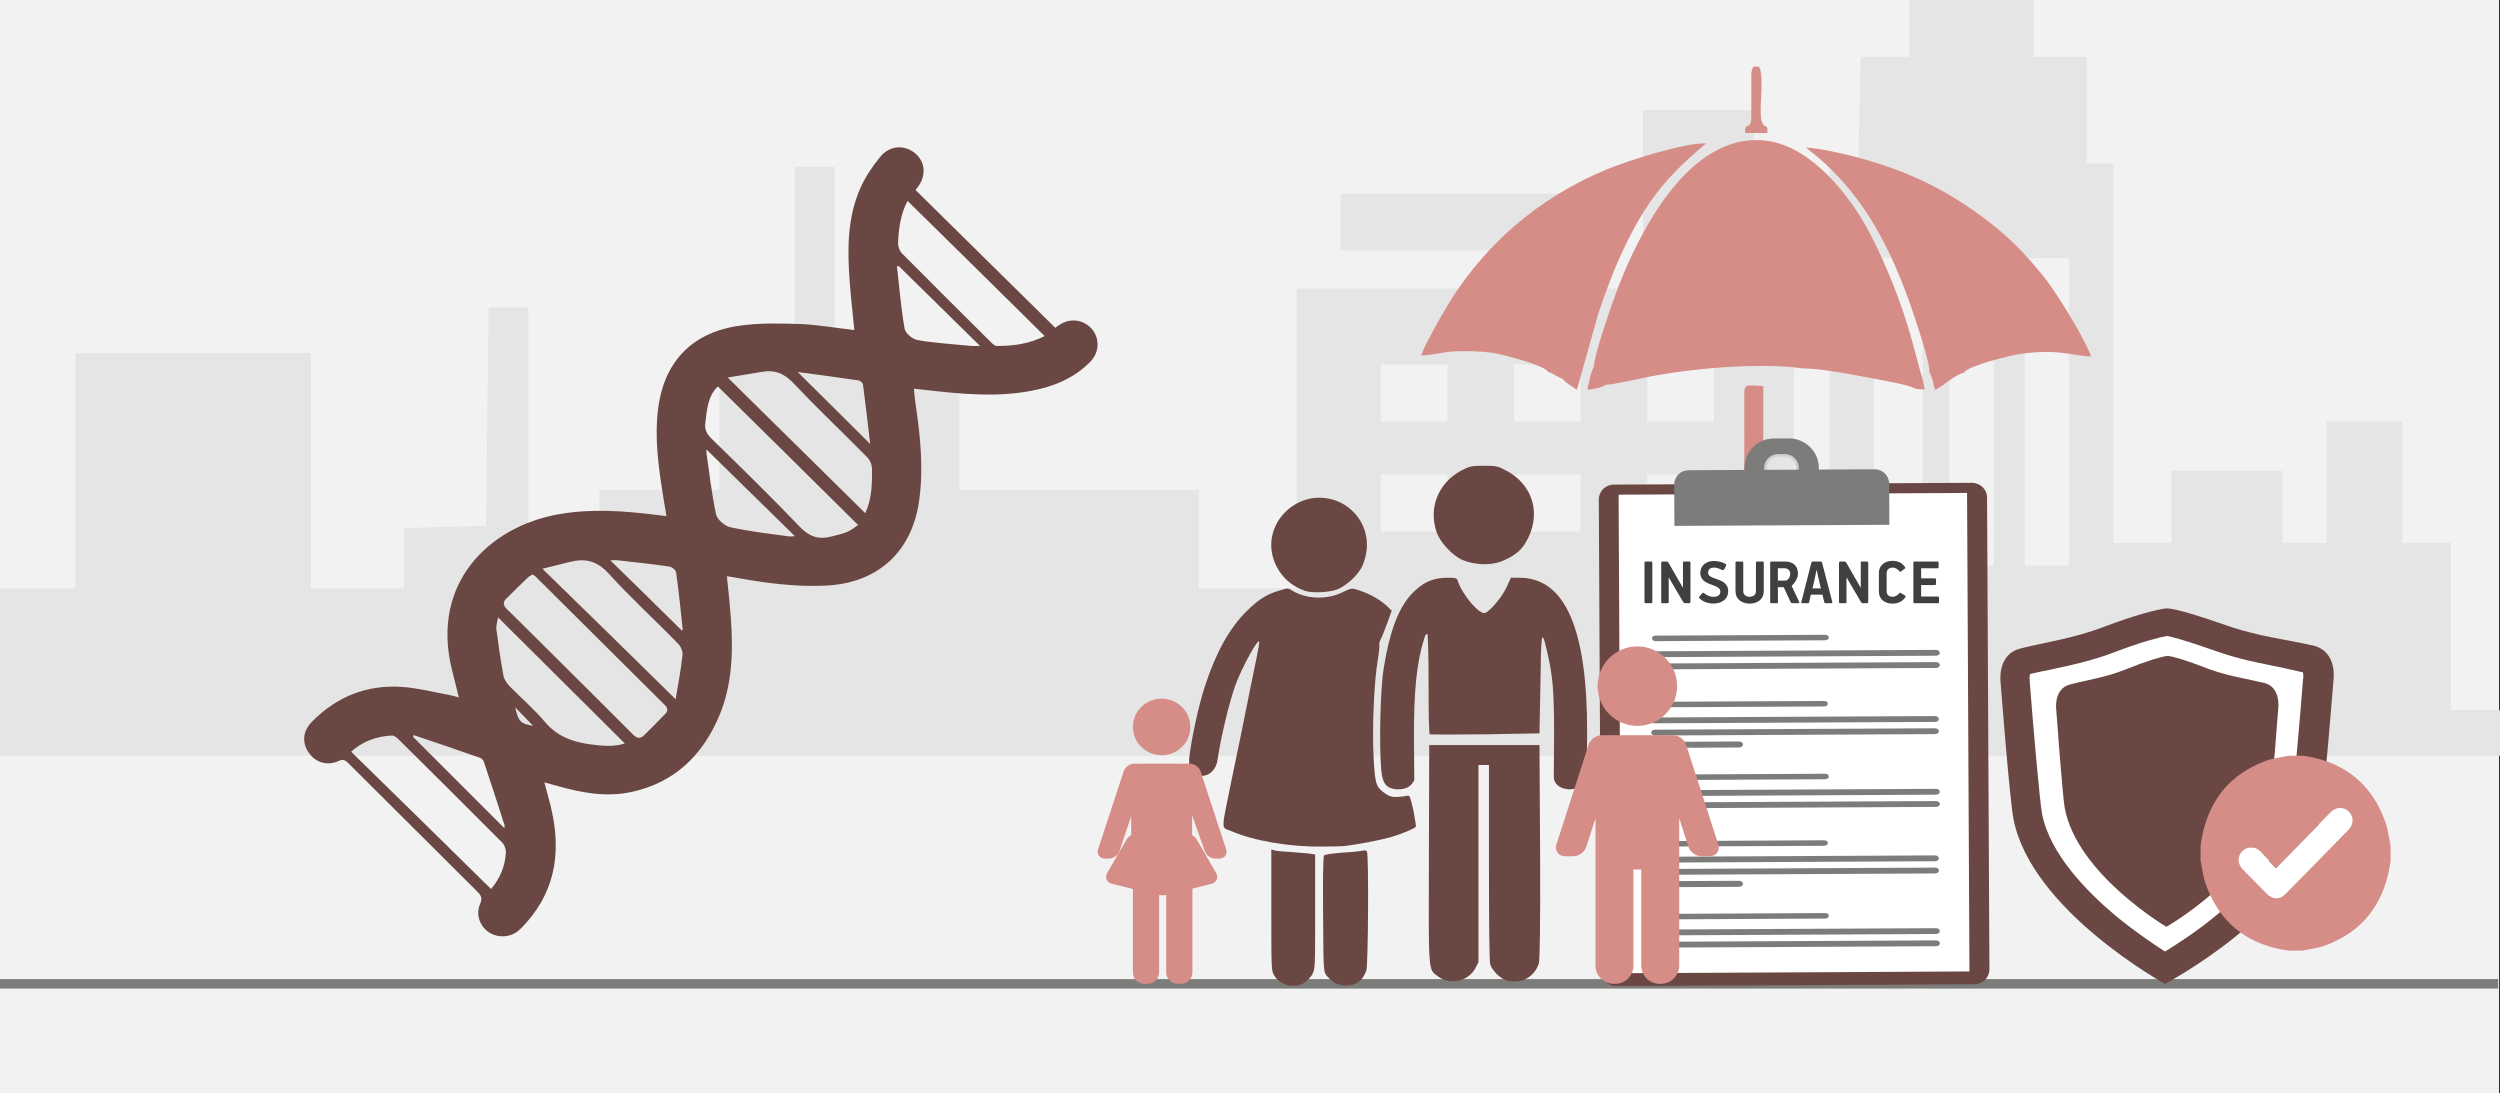
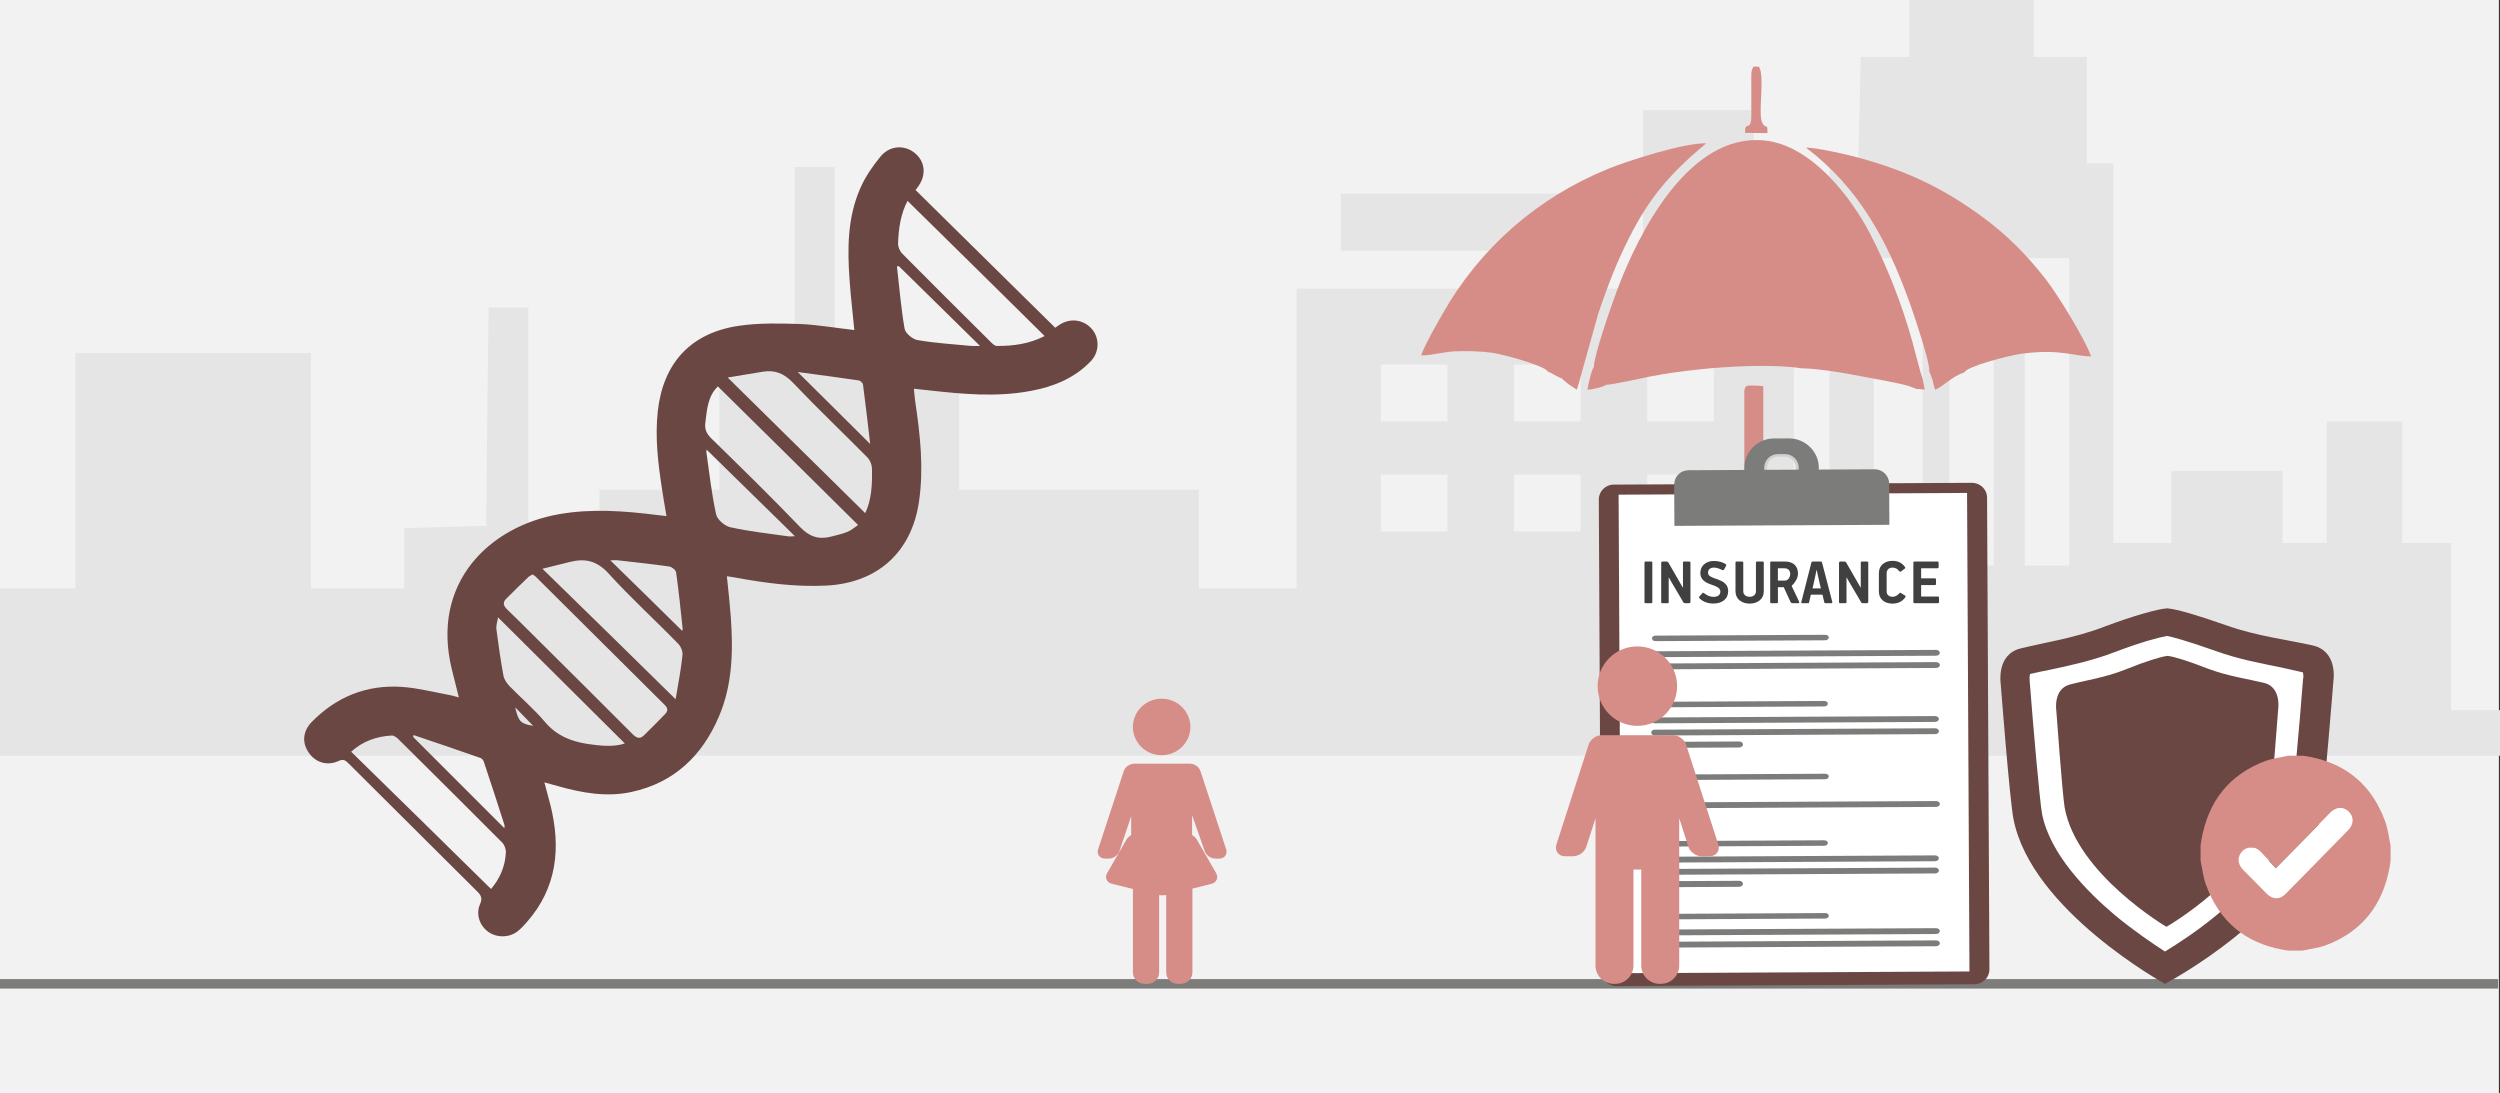
<svg xmlns="http://www.w3.org/2000/svg" width="526" height="230" overflow="hidden">
  <rect width="100%" height="100%" fill="#333333" stroke="none" />
  <defs>
    <clipPath id="clip0">
      <path d="M0 0 526 0 526 230 0 230Z" fill-rule="evenodd" clip-rule="evenodd" />
    </clipPath>
    <clipPath id="clip1">
      <path d="M309 135 380 135 380 208 309 208Z" fill-rule="evenodd" clip-rule="evenodd" />
    </clipPath>
    <clipPath id="clip2">
      <path d="M309 135 380 135 380 208 309 208Z" fill-rule="evenodd" clip-rule="evenodd" />
    </clipPath>
    <clipPath id="clip3">
      <path d="M309 135 380 135 380 208 309 208Z" fill-rule="evenodd" clip-rule="evenodd" />
    </clipPath>
    <clipPath id="clip4">
      <path d="M214 146 275 146 275 208 214 208Z" fill-rule="evenodd" clip-rule="evenodd" />
    </clipPath>
    <clipPath id="clip5">
      <path d="M214 146 275 146 275 208 214 208Z" fill-rule="evenodd" clip-rule="evenodd" />
    </clipPath>
    <clipPath id="clip6">
      <path d="M214 146 275 146 275 208 214 208Z" fill-rule="evenodd" clip-rule="evenodd" />
    </clipPath>
  </defs>
  <g clip-path="url(#clip0)">
-     <rect x="0" y="0" width="525.239" height="230" fill="#FFFFFF" transform="scale(1.001 1)" />
    <rect x="0" y="0" width="525.239" height="230" fill="#F2F2F2" transform="scale(1.001 1)" />
    <path d="M0 141.408 0 123.816 7.952 123.816 15.848 123.816 15.848 99.081 15.848 74.299 40.599 74.299 65.35 74.299 65.35 99.081 65.35 123.816 75.15 123.816 84.95 123.816 84.95 117.488 84.95 111.113 93.574 110.873 102.197 110.634 102.421 87.673 102.701 64.712 106.901 64.712 111.045 64.712 111.045 87.865 111.045 111.065 118.549 111.065 125.997 111.065 125.997 107.039 125.997 103.06 138.596 103.06 151.196 103.06 151.196 89.878 151.196 76.696 159.148 76.696 167.044 76.696 167.044 55.94 167.044 35.136 171.244 35.136 175.444 35.136 175.444 55.94 175.444 76.696 188.547 76.696 201.595 76.696 201.595 89.878 201.595 103.06 226.794 103.06 251.994 103.06 251.994 113.462 251.994 123.816 262.241 123.816 272.545 123.816 272.545 92.275 272.545 60.733 324.792 60.733 377.038 60.733 377.038 89.494 377.038 118.255 380.79 118.255 384.542 118.255 384.542 76.36 384.542 34.465 387.566 34.225 390.59 33.938 390.87 22.961 391.094 11.984 396.19 11.984 401.342 11.984 401.342 5.992 401.342 0 414.389 0 427.437 0 427.437 5.992 427.437 11.984 433.037 11.984 438.637 11.984 438.637 23.152 438.637 34.369 441.437 34.369 444.237 34.369 444.237 74.299 444.237 114.229 450.34 114.229 456.388 114.229 456.388 106.655 456.388 99.081 468.036 99.081 479.74 99.081 479.74 106.655 479.74 114.229 484.388 114.229 489.035 114.229 489.035 101.478 489.035 88.68 496.987 88.68 504.939 88.68 504.939 101.478 504.939 114.229 510.035 114.229 515.187 114.229 515.187 131.821 515.187 149.413 521.739 149.413 528.234 149.413 528.234 154.207 528.234 159 264.145 159 0 159 0 141.408ZM404.142 86.666 404.142 54.31 398.99 54.31 393.838 54.31 393.838 86.666 393.838 119.022 398.99 119.022 404.142 119.022 404.142 86.666ZM419.037 86.666 419.037 54.31 414.389 54.31 409.741 54.31 409.741 86.666 409.741 119.022 414.389 119.022 419.037 119.022 419.037 86.666ZM434.941 86.666 434.941 54.31 430.237 54.31 425.589 54.31 425.589 86.666 425.589 119.022 430.237 119.022 434.941 119.022 434.941 86.666ZM304.24 105.84 304.24 99.848 297.24 99.848 290.241 99.848 290.241 105.84 290.241 111.832 297.24 111.832 304.24 111.832 304.24 105.84ZM332.239 105.84 332.239 99.848 325.24 99.848 318.24 99.848 318.24 105.84 318.24 111.832 325.24 111.832 332.239 111.832 332.239 105.84ZM360.239 105.84 360.239 99.848 353.239 99.848 346.239 99.848 346.239 105.84 346.239 111.832 353.239 111.832 360.239 111.832 360.239 105.84ZM304.24 82.688 304.24 76.696 297.24 76.696 290.241 76.696 290.241 82.688 290.241 88.68 297.24 88.68 304.24 88.68 304.24 82.688ZM332.239 82.688 332.239 76.696 325.24 76.696 318.24 76.696 318.24 82.688 318.24 88.68 325.24 88.68 332.239 88.68 332.239 82.688ZM360.239 82.688 360.239 76.696 353.239 76.696 346.239 76.696 346.239 82.688 346.239 88.68 353.239 88.68 360.239 88.68 360.239 82.688ZM281.841 46.736 281.841 40.745 309.392 40.745 336.943 40.745 336.943 46.736 336.943 52.728 309.392 52.728 281.841 52.728 281.841 46.736ZM345.343 37.964 345.343 23.152 356.991 23.152 368.639 23.152 368.639 37.964 368.639 52.728 356.991 52.728 345.343 52.728 345.343 37.964Z" fill="#E5E5E5" fill-rule="evenodd" transform="scale(1.001 1)" />
    <path d="M0 0 525.087 0" stroke="#7C7C7B" stroke-width="1.997" stroke-miterlimit="8" fill="none" fill-rule="evenodd" transform="matrix(1.001 0 -0 1 0 207)" />
    <path d="M3.23 25.46C12.577 16.973 17.772 5.666 31.272 0 44.771 6.408 49.966 16.973 59.313 25.46L60.912 63.538 30.934 72 0 62.944 3.23 25.46Z" fill="#FFFFFF" fill-rule="evenodd" transform="matrix(-1.001 -8.75495e-08 8.74228e-08 -1 487 203)" />
    <path d="M24.072 0C24.001 0 24.001 0 24.001 0 24.001 0 24.001 0 24.001 0 22.726 0.142 19.399 1.139 15.222 2.846 10.974 4.554 6.867 5.124 3.398 6.049 0 7.045 0.637 11.386 0.637 11.386 0.637 11.386 1.912 29.034 2.407 31.951 4.956 45.899 23.788 57 23.788 57 23.788 57 23.788 57 23.788 57 23.788 57 42.833 46.112 45.453 32.023 45.948 29.034 47.293 11.101 47.293 11.101 47.293 11.101 47.931 6.618 44.391 5.693 40.851 4.839 36.674 4.27 32.355 2.633 28.178 0.996 25.346 0.142 24.072 0 24.072 0 24.072 0 24.072 0Z" fill="#6A4742" fill-rule="evenodd" transform="matrix(1.001 0 -0 1 432 138)" />
    <path d="M35.912 0C35.839 0 35.839 0 35.839 0 35.839 0 35.839 0 35.839 0 33.953 0.143 28.947 1.503 22.708 3.864 16.396 6.297 10.229 7.156 5.078 8.444 0 9.732 0.943 15.814 0.943 15.814 0.943 15.814 2.829 40.287 3.627 44.294 7.327 63.544 35.476 79 35.476 79 35.476 79 35.476 79 35.476 79 35.476 79 64.206 63.973 68.051 44.366 68.921 40.287 70.88 15.242 70.88 15.242 70.88 15.242 71.896 9.016 66.527 7.8 61.159 6.583 54.847 5.868 48.39 3.578 42.078 1.36 37.87 0.143 35.984 0 35.984 0 35.984 0 35.984 0L35.912 0ZM46.069 8.945C51.002 10.734 55.79 11.592 59.998 12.451 59.998 12.451 63.77 13.31 64.423 13.453 64.423 13.453 64.568 13.453 64.568 14.526 64.568 14.669 64.496 14.669 64.496 14.884 63.77 24.401 62.319 40.573 61.812 43.364 60.143 51.808 52.38 59.608 46.214 64.617 42.151 67.98 38.161 70.556 35.476 72.202 32.937 70.556 29.02 67.909 25.029 64.617 18.935 59.465 11.318 51.665 9.649 43.293 9.141 40.573 7.763 24.688 7.037 15.313 7.037 15.17 7.037 15.17 7.037 14.956 6.965 14.598 7.037 14.168 7.11 13.811 8.416 13.524 9.867 13.167 11.463 12.88 15.525 12.022 20.169 11.02 25.029 9.159 30.471 7.084 34.316 6.082 35.912 5.796 36.927 6.011 39.612 6.655 46.069 8.945Z" fill="#6A4742" fill-rule="evenodd" transform="matrix(1.001 0 -0 1 420 128)" />
    <path d="M0 22.049C0 21.01 0 19.99 0 18.951 0.071 18.514 0.107 18.058 0.195 17.621 1.633 9.53 6.054 3.972 13.58 1.13 15.143 0.547 16.829 0.364 18.462 0 19.474 0 20.468 0 21.48 0 21.906 0.073 22.35 0.109 22.776 0.2 30.658 1.676 36.072 6.214 38.842 13.94 39.41 15.544 39.587 17.275 39.942 18.951 39.942 19.99 39.942 21.01 39.942 22.049 39.871 22.486 39.836 22.942 39.747 23.379 38.309 31.47 33.889 37.028 26.362 39.87 24.817 40.453 23.113 40.636 21.48 41 20.468 41 19.474 41 18.462 41 18.036 40.927 17.592 40.891 17.166 40.8 9.284 39.324 3.87 34.786 1.101 27.06 0.533 25.475 0.355 23.725 0 22.049ZM15.924 23.671C14.752 22.45 13.687 21.302 12.604 20.19 11.45 19.024 9.941 19.024 8.894 20.117 7.846 21.211 7.9 22.741 9.036 23.926 10.687 25.639 12.338 27.315 13.989 29.01 15.196 30.231 16.634 30.285 17.823 29.064 22.208 24.6 26.575 20.099 30.924 15.616 32.06 14.432 32.06 12.883 30.995 11.808 29.948 10.751 28.439 10.806 27.285 11.954 25.829 13.43 24.391 14.906 22.953 16.4 20.663 18.787 18.356 21.174 15.924 23.671Z" fill="#D68D87" fill-rule="evenodd" transform="matrix(1.001 0 -0 1 463 159)" />
    <path d="M7.863 12.687C10.311 10.178 12.669 7.779 15.01 5.38 16.468 3.897 17.926 2.396 19.402 0.912 20.554-0.26 22.084-0.296 23.164 0.766 24.244 1.828 24.244 3.403 23.092 4.593 18.682 9.116 14.254 13.62 9.807 18.107 8.601 19.334 7.143 19.279 5.919 18.052 4.245 16.349 2.553 14.646 0.897 12.943-0.255 11.753-0.291 10.215 0.753 9.116 1.815 8.017 3.345 8.017 4.515 9.189 5.613 10.306 6.675 11.46 7.863 12.687Z" fill="#FFFFFF" fill-rule="evenodd" transform="matrix(1.001 0 -0 1 471 170)" />
    <path d="M-6.328-14.28C-4.555-13.923-4.432-11.47-3.421-10.767-1.724-9.584 0.54-10.999-0.117-13.306-2.181-20.575-13.948-21.267-15.667-13.169-15.964-11.771-16.105-1.75-15.833-0.374L-11.459 0C-10.957-1.769-12.396-7.627-11.954-10.138-11.511-12.65-11.861-15.221-8.805-15.075-7.517-15.01-6.907-15.018-6.328-14.28Z" fill="#D68D87" fill-rule="evenodd" transform="matrix(1.001 8.75495e-08 8.74228e-08 -1 383 125)" />
    <path d="M0.008 47.876 3.994 48 3.994 0.259C3.224 0.155 2.302 0.093 1.585 0.114 0.48 0.145 0.229 0 0 1.262L0.008 47.876Z" fill="#D68D87" fill-rule="evenodd" transform="matrix(1.001 0 -0 1 367 81)" />
    <path d="M3.907 52.951C4.754 53.055 11.809 51.484 13.477 51.158 16.756 50.526 20.125 50.088 23.508 49.719 29.516 49.073 38.928 48.566 44.957 49.49 48.87 49.567 53.907 50.463 57.469 51.151 59.577 51.554 65.661 52.624 67.597 53.242L68.892 53.722C68.934 53.743 69.016 53.785 69.078 53.826L70.897 53.958 70.422 51.568C70.16 51.158 68.582 44.883 68.251 43.73 66.033 35.877 63.112 28.317 59.357 21.083 55.471 13.599 47.099 2.522 37.171 1.55 21.345 0 10.824 20.819 6.215 33.084 5.147 35.947 1.364 46.683 1.344 49.226 0.834 49.754 0.096 53.27 0 54 0.827 53.986 3.204 53.507 3.907 52.951Z" fill="#D68D87" fill-rule="evenodd" transform="matrix(1.001 0 -0 1 334 28)" />
    <path d="M25.884 47.105 26.586 48.925C26.746 49.573 26.871 50.49 27.142 51 29.241 50 30.686 48.187 33.264 47.353 33.792 46.071 42.763 43.768 45.202 43.438 53.534 42.3 56.418 44.037 59.913 43.968 58.516 40.142 52.902 31.008 50.386 27.775 46.252 22.48 42.298 18.517 37.246 14.78 28.817 8.541 21.194 4.963 10.979 2.158 8.936 1.592 2.078 0 0 0.083 11.035 8.459 17.073 19.489 21.868 32.959 22.66 35.179 26.093 45.306 25.884 47.105Z" fill="#D68D87" fill-rule="evenodd" transform="matrix(1.001 0 -0 1 380 31)" />
    <path d="M26.646 48.209C27.758 48.574 28.737 49.4 29.634 49.632 29.904 49.982 29.724 49.758 30.037 50.045 30.085 50.094 30.37 50.339 30.446 50.402 30.877 50.76 30.884 50.781 31.35 51.082L32.725 52 33.038 51.012 37.228 36.017C38.923 31 40.521 26.69 42.758 22.002 47.504 12.045 51.902 6.881 59.913 0.161 55.3 0 43.321 3.882 39.347 5.508 24.513 11.548 12.409 22.079 4.488 36.08 3.293 38.196 0.869 42.358 0 44.776 2.126 44.818 4.697 44.026 7.024 43.928 9.679 43.816 12.347 43.886 14.841 44.208 17.189 44.516 26.18 46.983 26.646 48.209Z" fill="#D68D87" fill-rule="evenodd" transform="matrix(1.001 0 -0 1 299 30)" />
    <path d="M1.471 1.807 1.477 10.273C1.49 13.967 0 11.207 0.181 13.967L4.856 14C4.993 11.767 4.419 13.207 3.827 11.913 2.755 10.207 4.407 2.107 3.085 0.047L1.951 0C1.621 0.553 1.471 0.947 1.471 1.807Z" fill="#D68D87" fill-rule="evenodd" transform="matrix(1.001 0 -0 1 367 14)" />
    <path d="M78.404 105.505C3.127 105.505 3.127 105.505 3.127 105.505 1.407 105.505 0 104.098 0 102.379 0 3.126 0 3.126 0 3.126 0 1.407 1.407 0 3.127 0 78.404 0 78.404 0 78.404 0 80.202 0 81.609 1.407 81.609 3.126 81.609 102.379 81.609 102.379 81.609 102.379 81.609 104.098 80.202 105.505 78.404 105.505" fill="#6A4742" fill-rule="evenodd" transform="matrix(1.001 -0.005 0.005 1 336.373 101.978)" />
-     <rect x="0" y="0" width="66.583" height="92.398" fill="#F3EEDD" transform="matrix(1.001 -0.005 0.005 1 343.911 108.639)" />
    <rect x="0" y="0" width="73.242" height="100.682" fill="#FFFFFF" transform="matrix(1.001 -0.005 0.005 1 340.555 104.079)" />
    <path d="M36.322 1.159C0.729 1.159 0.729 1.159 0.729 1.159 0.312 1.159 0 0.927 0 0.541 0 0.232 0.312 0 0.729 0 36.322 0 36.322 0 36.322 0 36.843 0 37.155 0.232 37.155 0.541 37.155 0.927 36.843 1.159 36.322 1.159" fill="#7C7C7B" fill-rule="evenodd" transform="matrix(1.001 -0.005 0.005 1 347.582 133.74)" />
    <path d="M59.646 1.231C0.729 1.231 0.729 1.231 0.729 1.231 0.312 1.231 0 0.923 0 0.615 0 0.308 0.312 0 0.729 0 59.646 0 59.646 0 59.646 0 60.167 0 60.479 0.308 60.479 0.615 60.479 0.923 60.167 1.231 59.646 1.231" fill="#7C7C7B" fill-rule="evenodd" transform="matrix(1.001 -0.005 0.005 1 347.598 137.034)" />
    <path d="M59.646 1.231C0.729 1.231 0.729 1.231 0.729 1.231 0.312 1.231 0 0.923 0 0.615 0 0.308 0.312 0 0.729 0 59.646 0 59.646 0 59.646 0 60.167 0 60.479 0.308 60.479 0.615 60.479 0.923 60.167 1.231 59.646 1.231" fill="#7C7C7B" fill-rule="evenodd" transform="matrix(1.001 -0.005 0.005 1 347.611 139.605)" />
    <path d="M7.201 7.583C5.87 7.583 5.87 7.583 5.87 7.583 4.539 7.583 3.522 6.488 3.522 5.159 3.522 3.83 4.539 2.814 5.87 2.814 7.201 2.814 7.201 2.814 7.201 2.814 8.531 2.814 9.549 3.83 9.549 5.159 9.549 6.488 8.531 7.583 7.201 7.583M7.905 0C5.166 0 5.166 0 5.166 0 2.348 0 0 2.345 0 5.159 0 8.052 2.348 10.319 5.166 10.319 7.905 10.319 7.905 10.319 7.905 10.319 10.723 10.319 13.07 8.052 13.07 5.159 13.07 2.345 10.723 0 7.905 0" fill="#D0D0D0" fill-rule="evenodd" transform="matrix(1.001 -0.005 0.005 1 368.236 93.297)" />
    <path d="M9.385 0C6.178 0 6.178 0 6.178 0 2.737 0 0 2.82 0 6.188 0 9.635 2.737 12.455 6.178 12.455 9.385 12.455 9.385 12.455 9.385 12.455 12.826 12.455 15.641 9.635 15.641 6.188 15.641 2.82 12.826 0 9.385 0M8.524 9.087C7.039 9.087 7.039 9.087 7.039 9.087 5.396 9.087 4.145 7.833 4.145 6.188 4.145 4.622 5.396 3.29 7.039 3.29 8.524 3.29 8.524 3.29 8.524 3.29 10.167 3.29 11.418 4.622 11.418 6.188 11.418 7.833 10.167 9.087 8.524 9.087" fill="#7C7C7B" fill-rule="evenodd" transform="matrix(1.001 -0.005 0.005 1 366.998 92.289)" />
    <path d="M45.185 11.695C0 11.695 0 11.695 0 11.695 0 3.041 0 3.041 0 3.041 0 1.325 1.329 0 3.049 0 42.137 0 42.137 0 42.137 0 43.778 0 45.185 1.325 45.185 3.041L45.185 11.695Z" fill="#7C7C7B" fill-rule="evenodd" transform="matrix(1.001 -0.005 0.005 1 352.236 98.951)" />
    <path d="M36.322 1.159C0.729 1.159 0.729 1.159 0.729 1.159 0.312 1.159 0 0.927 0 0.541 0 0.232 0.312 0 0.729 0 36.322 0 36.322 0 36.322 0 36.843 0 37.155 0.232 37.155 0.541 37.155 0.927 36.843 1.159 36.322 1.159" fill="#7C7C7B" fill-rule="evenodd" transform="matrix(1.001 -0.005 0.005 1 347.382 147.663)" />
    <path d="M59.646 1.231C0.729 1.231 0.729 1.231 0.729 1.231 0.312 1.231 0 0.923 0 0.615 0 0.308 0.312 0 0.729 0 59.646 0 59.646 0 59.646 0 60.167 0 60.479 0.308 60.479 0.615 60.479 0.923 60.167 1.231 59.646 1.231" fill="#7C7C7B" fill-rule="evenodd" transform="matrix(1.001 -0.005 0.005 1 347.398 150.958)" />
    <path d="M59.646 1.231C0.729 1.231 0.729 1.231 0.729 1.231 0.312 1.231 0 0.923 0 0.615 0 0.308 0.312 0 0.729 0 59.646 0 59.646 0 59.646 0 60.167 0 60.479 0.308 60.479 0.615 60.479 0.923 60.167 1.231 59.646 1.231" fill="#7C7C7B" fill-rule="evenodd" transform="matrix(1.001 -0.005 0.005 1 347.411 153.528)" />
    <path d="M18.443 1.267C0.729 1.267 0.729 1.267 0.729 1.267 0.313 1.267 0 0.95 0 0.634 0 0.317 0.313 0 0.729 0 18.443 0 18.443 0 18.443 0 18.964 0 19.276 0.317 19.276 0.634 19.276 0.95 18.964 1.267 18.443 1.267" fill="#7C7C7B" fill-rule="evenodd" transform="matrix(1.001 -0.005 0.005 1 347.423 156.099)" />
    <path d="M36.322 1.159C0.729 1.159 0.729 1.159 0.729 1.159 0.312 1.159 0 0.927 0 0.541 0 0.232 0.312 0 0.729 0 36.322 0 36.322 0 36.322 0 36.843 0 37.155 0.232 37.155 0.541 37.155 0.927 36.843 1.159 36.322 1.159" fill="#7C7C7B" fill-rule="evenodd" transform="matrix(1.001 -0.005 0.005 1 347.582 162.976)" />
-     <path d="M59.646 1.231C0.729 1.231 0.729 1.231 0.729 1.231 0.312 1.231 0 0.923 0 0.615 0 0.308 0.312 0 0.729 0 59.646 0 59.646 0 59.646 0 60.167 0 60.479 0.308 60.479 0.615 60.479 0.923 60.167 1.231 59.646 1.231" fill="#7C7C7B" fill-rule="evenodd" transform="matrix(1.001 -0.005 0.005 1 347.598 166.271)" />
    <path d="M59.646 1.231C0.729 1.231 0.729 1.231 0.729 1.231 0.312 1.231 0 0.923 0 0.615 0 0.308 0.312 0 0.729 0 59.646 0 59.646 0 59.646 0 60.167 0 60.479 0.308 60.479 0.615 60.479 0.923 60.167 1.231 59.646 1.231" fill="#7C7C7B" fill-rule="evenodd" transform="matrix(1.001 -0.005 0.005 1 347.611 168.841)" />
    <path d="M36.322 1.159C0.729 1.159 0.729 1.159 0.729 1.159 0.312 1.159 0 0.927 0 0.541 0 0.232 0.312 0 0.729 0 36.322 0 36.322 0 36.322 0 36.843 0 37.155 0.232 37.155 0.541 37.155 0.927 36.843 1.159 36.322 1.159" fill="#7C7C7B" fill-rule="evenodd" transform="matrix(1.001 -0.005 0.005 1 347.382 176.976)" />
    <path d="M59.646 1.231C0.729 1.231 0.729 1.231 0.729 1.231 0.312 1.231 0 0.923 0 0.615 0 0.308 0.312 0 0.729 0 59.646 0 59.646 0 59.646 0 60.167 0 60.479 0.308 60.479 0.615 60.479 0.923 60.167 1.231 59.646 1.231" fill="#7C7C7B" fill-rule="evenodd" transform="matrix(1.001 -0.005 0.005 1 347.398 180.271)" />
    <path d="M59.646 1.231C0.729 1.231 0.729 1.231 0.729 1.231 0.312 1.231 0 0.923 0 0.615 0 0.308 0.312 0 0.729 0 59.646 0 59.646 0 59.646 0 60.167 0 60.479 0.308 60.479 0.615 60.479 0.923 60.167 1.231 59.646 1.231" fill="#7C7C7B" fill-rule="evenodd" transform="matrix(1.001 -0.005 0.005 1 347.411 182.841)" />
    <path d="M18.443 1.267C0.729 1.267 0.729 1.267 0.729 1.267 0.313 1.267 0 0.95 0 0.634 0 0.317 0.313 0 0.729 0 18.443 0 18.443 0 18.443 0 18.964 0 19.276 0.317 19.276 0.634 19.276 0.95 18.964 1.267 18.443 1.267" fill="#7C7C7B" fill-rule="evenodd" transform="matrix(1.001 -0.005 0.005 1 347.423 185.412)" />
    <path d="M36.322 1.159C0.729 1.159 0.729 1.159 0.729 1.159 0.312 1.159 0 0.927 0 0.541 0 0.232 0.312 0 0.729 0 36.322 0 36.322 0 36.322 0 36.843 0 37.155 0.232 37.155 0.541 37.155 0.927 36.843 1.159 36.322 1.159" fill="#7C7C7B" fill-rule="evenodd" transform="matrix(1.001 -0.005 0.005 1 347.582 192.289)" />
    <path d="M59.646 1.231C0.729 1.231 0.729 1.231 0.729 1.231 0.312 1.231 0 0.923 0 0.615 0 0.308 0.312 0 0.729 0 59.646 0 59.646 0 59.646 0 60.167 0 60.479 0.308 60.479 0.615 60.479 0.923 60.167 1.231 59.646 1.231" fill="#7C7C7B" fill-rule="evenodd" transform="matrix(1.001 -0.005 0.005 1 347.598 195.584)" />
    <path d="M59.646 1.231C0.729 1.231 0.729 1.231 0.729 1.231 0.312 1.231 0 0.923 0 0.615 0 0.308 0.312 0 0.729 0 59.646 0 59.646 0 59.646 0 60.167 0 60.479 0.308 60.479 0.615 60.479 0.923 60.167 1.231 59.646 1.231" fill="#7C7C7B" fill-rule="evenodd" transform="matrix(1.001 -0.005 0.005 1 347.61 198.155)" />
    <path d="M36.156 1.935C36.099 2.218 36.043 2.5 35.988 2.781 35.932 3.061 35.873 3.343 35.809 3.627L35.317 5.802 37.082 5.802C36.993 5.43 36.902 5.051 36.809 4.665 36.715 4.278 36.628 3.899 36.547 3.527L36.199 1.935ZM28.039 1.563 28.039 4.153 29.574 4.153C29.805 4.145 30 4.063 30.157 3.906 30.313 3.75 30.431 3.566 30.511 3.356 30.59 3.146 30.63 2.956 30.631 2.787 30.632 2.418 30.531 2.124 30.326 1.903 30.122 1.682 29.804 1.569 29.371 1.563ZM56.776 0.143 61.592 0.143C61.665 0.142 61.722 0.161 61.762 0.2 61.802 0.238 61.823 0.3 61.824 0.385L61.824 1.308C61.825 1.387 61.808 1.449 61.773 1.494 61.738 1.539 61.678 1.562 61.592 1.563L58.149 1.563 58.149 3.684 61.028 3.684C61.114 3.685 61.177 3.708 61.216 3.753 61.255 3.798 61.274 3.86 61.274 3.939L61.274 4.848C61.274 4.927 61.255 4.989 61.218 5.035 61.18 5.08 61.121 5.103 61.042 5.104L58.149 5.104 58.149 7.509 61.679 7.509C61.752 7.508 61.808 7.527 61.849 7.565 61.889 7.604 61.91 7.665 61.91 7.75L61.91 8.673C61.913 8.832 61.836 8.912 61.679 8.915L56.776 8.915C56.696 8.914 56.633 8.893 56.587 8.852 56.54 8.811 56.517 8.751 56.516 8.673L56.516 0.385C56.516 0.226 56.603 0.145 56.776 0.143ZM41.22 0.143 41.942 0.143C42.069 0.142 42.166 0.162 42.235 0.202 42.303 0.242 42.365 0.307 42.419 0.399L45.43 5.631 45.459 5.602 45.459 0.356C45.459 0.279 45.481 0.224 45.526 0.191 45.57 0.158 45.64 0.142 45.733 0.143L46.759 0.143C46.84 0.142 46.906 0.158 46.956 0.191 47.006 0.224 47.032 0.279 47.034 0.356L47.034 8.616C47.031 8.728 46.997 8.806 46.933 8.851 46.868 8.895 46.791 8.916 46.702 8.915L45.979 8.915C45.872 8.918 45.782 8.904 45.71 8.875 45.637 8.846 45.573 8.784 45.517 8.687 45.375 8.437 45.167 8.08 44.894 7.615 44.619 7.15 44.324 6.649 44.006 6.112 43.688 5.575 43.393 5.073 43.121 4.607 42.849 4.14 42.644 3.78 42.506 3.527L42.462 3.541 42.462 8.687C42.462 8.771 42.441 8.83 42.397 8.865 42.354 8.899 42.289 8.916 42.202 8.915L41.147 8.915C41.061 8.915 40.996 8.899 40.952 8.866 40.909 8.834 40.887 8.779 40.887 8.701L40.887 0.47C40.885 0.357 40.908 0.274 40.956 0.221 41.004 0.169 41.092 0.142 41.22 0.143ZM35.375 0.143 37.009 0.143C37.076 0.141 37.138 0.153 37.194 0.179 37.25 0.205 37.29 0.259 37.313 0.342 37.675 1.722 38.036 3.104 38.396 4.487 38.757 5.87 39.114 7.251 39.469 8.63 39.481 8.661 39.486 8.699 39.483 8.744 39.484 8.788 39.471 8.827 39.444 8.861 39.416 8.895 39.366 8.913 39.295 8.915L38.036 8.915C37.972 8.915 37.92 8.903 37.883 8.879 37.845 8.855 37.819 8.814 37.805 8.758 37.739 8.481 37.672 8.207 37.604 7.935 37.536 7.664 37.473 7.393 37.414 7.123L34.97 7.123C34.936 7.263 34.88 7.498 34.803 7.828 34.726 8.159 34.656 8.469 34.593 8.758 34.578 8.821 34.551 8.863 34.51 8.884 34.47 8.906 34.42 8.916 34.362 8.915L33.176 8.915C33.019 8.912 32.942 8.86 32.944 8.758 32.945 8.737 32.948 8.718 32.953 8.701 32.959 8.684 32.966 8.665 32.973 8.644L35.085 0.342C35.106 0.284 35.14 0.237 35.187 0.2 35.233 0.163 35.296 0.144 35.375 0.143ZM26.652 0.143 29.516 0.143C30.39 0.149 31.065 0.372 31.541 0.813 32.017 1.253 32.258 1.878 32.264 2.687 32.253 3.134 32.129 3.582 31.891 4.031 31.654 4.481 31.363 4.858 31.021 5.161 30.992 5.189 30.973 5.215 30.963 5.237 30.953 5.26 30.948 5.282 30.948 5.303 30.951 5.346 30.975 5.403 31.021 5.474L32.509 8.602C32.545 8.677 32.546 8.747 32.511 8.811 32.477 8.876 32.408 8.91 32.307 8.915L31.209 8.915C31.027 8.913 30.902 8.884 30.833 8.827 30.764 8.771 30.711 8.696 30.674 8.602L29.27 5.545 28.039 5.545C28.04 6.071 28.042 6.597 28.047 7.123 28.051 7.649 28.053 8.175 28.054 8.701 28.054 8.779 28.032 8.834 27.989 8.866 27.945 8.899 27.88 8.915 27.794 8.915L26.681 8.915C26.594 8.915 26.529 8.899 26.486 8.866 26.442 8.834 26.421 8.779 26.421 8.701L26.421 0.385C26.418 0.226 26.495 0.145 26.652 0.143ZM19.39 0.143 20.503 0.143C20.577 0.142 20.638 0.155 20.687 0.184 20.735 0.213 20.761 0.265 20.763 0.342L20.763 6.442C20.767 6.763 20.888 7.028 21.125 7.238 21.361 7.449 21.684 7.558 22.094 7.566 22.505 7.558 22.828 7.448 23.064 7.237 23.301 7.025 23.421 6.755 23.426 6.428L23.426 0.356C23.426 0.279 23.448 0.224 23.491 0.191 23.535 0.158 23.6 0.142 23.686 0.143L24.799 0.143C24.886 0.142 24.954 0.158 25.001 0.189 25.049 0.221 25.073 0.272 25.074 0.342L25.074 6.442C25.052 7.251 24.762 7.878 24.204 8.323 23.646 8.768 22.948 8.994 22.109 9 21.263 8.994 20.56 8.768 20.001 8.323 19.441 7.878 19.151 7.251 19.13 6.442L19.13 0.356C19.129 0.279 19.149 0.224 19.189 0.191 19.23 0.158 19.297 0.142 19.39 0.143ZM3.848 0.143 4.57 0.143C4.697 0.142 4.794 0.162 4.863 0.202 4.932 0.242 4.993 0.307 5.047 0.399L8.058 5.631 8.087 5.602 8.087 0.356C8.087 0.279 8.109 0.224 8.154 0.191 8.198 0.158 8.268 0.142 8.361 0.143L9.387 0.143C9.468 0.142 9.534 0.158 9.584 0.191 9.634 0.224 9.66 0.279 9.662 0.356L9.662 8.616C9.659 8.728 9.625 8.806 9.561 8.851 9.496 8.895 9.419 8.916 9.33 8.915L8.607 8.915C8.5 8.918 8.41 8.904 8.338 8.875 8.265 8.846 8.201 8.784 8.145 8.687 8.003 8.437 7.796 8.08 7.522 7.615 7.248 7.15 6.952 6.649 6.634 6.112 6.316 5.575 6.021 5.073 5.749 4.607 5.477 4.14 5.272 3.78 5.134 3.527L5.091 3.541 5.091 8.687C5.091 8.771 5.069 8.83 5.025 8.865 4.982 8.899 4.917 8.916 4.83 8.915L3.775 8.915C3.689 8.915 3.624 8.899 3.58 8.866 3.537 8.834 3.515 8.779 3.515 8.701L3.515 0.47C3.513 0.357 3.536 0.274 3.584 0.221 3.632 0.169 3.72 0.142 3.848 0.143ZM0.26 0.143 1.387 0.143C1.455 0.142 1.515 0.158 1.566 0.193 1.618 0.227 1.645 0.286 1.647 0.37L1.647 8.701C1.647 8.779 1.623 8.834 1.577 8.866 1.531 8.899 1.468 8.915 1.387 8.915L0.26 8.915C0.18 8.915 0.117 8.899 0.07 8.866 0.024 8.834 0.001 8.779 0 8.701L0 0.37C0 0.293 0.022 0.235 0.065 0.198 0.108 0.161 0.173 0.143 0.26 0.143ZM14.543 0.029C15.015 0.028 15.464 0.08 15.889 0.185 16.314 0.291 16.704 0.457 17.06 0.683 17.157 0.75 17.204 0.817 17.201 0.883 17.197 0.949 17.164 1.034 17.103 1.137L16.727 1.819C16.682 1.896 16.621 1.941 16.543 1.954 16.465 1.967 16.382 1.956 16.294 1.919 16.017 1.774 15.736 1.655 15.451 1.563 15.166 1.471 14.893 1.424 14.63 1.421 14.285 1.415 13.99 1.495 13.743 1.659 13.496 1.824 13.367 2.11 13.356 2.516 13.379 2.857 13.553 3.117 13.877 3.297 14.201 3.476 14.534 3.619 14.876 3.725 15.301 3.865 15.72 4.031 16.134 4.226 16.547 4.42 16.891 4.687 17.166 5.026 17.441 5.366 17.584 5.824 17.594 6.399 17.575 7.228 17.278 7.866 16.703 8.311 16.129 8.756 15.394 8.981 14.499 8.986 13.955 8.987 13.43 8.902 12.922 8.73 12.415 8.558 11.977 8.288 11.607 7.921 11.519 7.846 11.471 7.775 11.462 7.707 11.454 7.64 11.492 7.555 11.578 7.452L12.142 6.826C12.225 6.737 12.3 6.701 12.368 6.717 12.435 6.734 12.514 6.779 12.604 6.854 12.867 7.077 13.169 7.253 13.508 7.382 13.847 7.511 14.163 7.577 14.456 7.58 14.974 7.573 15.353 7.469 15.592 7.265 15.832 7.061 15.95 6.797 15.947 6.47 15.934 6.089 15.75 5.792 15.397 5.578 15.043 5.364 14.6 5.173 14.065 5.005 13.686 4.886 13.319 4.729 12.966 4.534 12.614 4.339 12.322 4.081 12.093 3.76 11.864 3.439 11.745 3.029 11.737 2.53 11.758 1.748 12.034 1.138 12.565 0.699 13.095 0.26 13.755 0.037 14.543 0.029ZM52.073 0.001C52.576-0.009 53.056 0.078 53.514 0.264 53.972 0.449 54.384 0.792 54.749 1.293 54.795 1.351 54.816 1.413 54.811 1.478 54.806 1.543 54.761 1.605 54.677 1.663L53.896 2.246C53.814 2.287 53.739 2.294 53.668 2.269 53.597 2.244 53.543 2.198 53.505 2.132 53.344 1.903 53.146 1.728 52.91 1.606 52.675 1.484 52.415 1.422 52.131 1.421 51.725 1.431 51.419 1.547 51.212 1.769 51.005 1.992 50.902 2.265 50.901 2.587L50.901 6.47C50.902 6.777 51.008 7.034 51.219 7.242 51.43 7.449 51.739 7.557 52.145 7.566 52.416 7.561 52.667 7.496 52.899 7.37 53.132 7.244 53.329 7.087 53.491 6.897 53.539 6.84 53.591 6.79 53.646 6.746 53.702 6.702 53.775 6.705 53.867 6.755L54.735 7.281C54.801 7.318 54.846 7.368 54.869 7.43 54.892 7.493 54.886 7.557 54.851 7.622 54.513 8.115 54.11 8.468 53.641 8.684 53.172 8.899 52.663 9.005 52.116 9 51.257 8.991 50.571 8.763 50.058 8.316 49.544 7.869 49.281 7.254 49.268 6.47L49.268 2.53C49.284 1.76 49.549 1.148 50.063 0.695 50.578 0.243 51.248 0.011 52.073 0.001Z" fill="#404040" fill-rule="evenodd" transform="matrix(1.001 0 -0 1 346 118)" />
-     <path d="M-48.684-108.935C-47.616-108.336-47.015-107.604-46.48-106.207-46.08-105.142-45.946-81.851-46.347-81.186-46.48-80.986-46.814-80.853-47.015-80.919-47.282-81.053-49.152-81.252-51.289-81.385-53.359-81.518-55.229-81.785-55.362-81.984-55.563-82.117-55.63-86.975-55.563-94.295-55.496-105.874-55.496-106.34-54.895-107.205-54.494-107.671-53.893-108.27-53.426-108.602-52.291-109.468-49.886-109.601-48.684-108.935ZM-59.636-108.869C-59.102-108.536-58.301-107.737-57.9-107.138-57.232-105.941-57.232-105.741-57.232-93.829-57.232-81.785-57.232-81.785-57.232-81.785-58.501-81.585-58.501-81.585-58.501-81.585-59.236-81.518-61.039-81.385-62.441-81.252-63.911-81.186-65.38-81.053-65.781-80.919-66.448-80.72-66.448-80.72-66.448-80.72-66.448-93.497-66.448-93.497-66.448-93.497-66.448-106.273-66.448-106.273-65.781-107.338-64.445-109.334-61.773-110-59.636-108.869ZM-13.156-108.07C-11.82-107.471-10.618-106.14-10.218-104.676-10.017-103.811-9.884-97.09-9.951-81.119-10.084-58.76-10.084-58.76-10.084-58.76-21.637-58.76-21.637-58.76-21.637-58.76-33.258-58.76-33.258-58.76-33.258-58.76-33.324-81.651-33.324-81.651-33.324-81.651-33.391-106.939-33.525-105.874-31.454-107.405-28.917-109.334-25.11-108.536-23.574-105.741-22.906-104.41-22.906-104.41-22.906-104.41-22.906-83.714-22.906-83.714-22.906-83.714-22.906-62.952-22.906-62.952-22.906-62.952-21.838-62.952-21.838-62.952-21.838-62.952-20.703-62.952-20.703-62.952-20.703-62.952-20.703-83.382-20.703-83.382-20.703-83.382-20.703-95.759-20.636-104.21-20.435-104.876-20.101-106.074-18.499-107.737-17.23-108.203-16.095-108.669-14.291-108.602-13.156-108.07ZM-50.888-79.988C-47.749-79.589-43.809-78.79-41.538-78.191-39.001-77.459-36.33-76.328-36.062-75.929-35.996-75.796-36.263-74.265-36.597-72.468-37.131-70.006-37.398-69.274-37.732-69.407-37.999-69.474-38.867-69.607-39.735-69.673-41.004-69.74-41.472-69.607-42.34-69.074-44.477-67.61-44.611-67.145-44.944-61.488-45.278-55.632-44.878-45.584-44.076-40.859-43.809-39.262-43.676-37.864-43.742-37.731-43.809-37.532-43.742-37.066-43.475-36.534-43.208-36.068-42.607-34.537-42.073-33.073-41.138-30.478-41.138-30.478-41.138-30.478-42.407-29.28-42.407-29.28-42.407-29.28-43.943-27.949-46.147-26.751-48.217-26.152-49.552-25.687-49.686-25.753-51.489-26.618-54.761-28.215-59.035-28.082-62.041-26.285-62.909-25.687-62.976-25.687-64.846-26.285-67.517-27.084-69.053-28.082-71.524-30.478-75.13-34.005-78.002-39.062-80.339-46.183-81.675-50.109-83.277-57.629-83.678-61.288-83.878-63.484-83.411-63.884-82.944-64.483-81.074-66.146-78.335-64.948-77.801-62.154-77.067-57.163-75.397-50.175-74.061-46.316-72.592-42.323-68.986-35.735-68.986-37.133-68.919-37.399-69.854-41.99-70.99-47.447-72.058-52.837-73.728-61.089-74.729-65.747-77.067-77.326-77.067-75.929-74.863-76.86-70.188-78.923-62.575-80.188-55.964-80.121-53.693-80.121-51.355-80.054-50.888-79.988ZM-0.267-64.15C-0.134-62.886-0.067-59.359-0.067-56.298 0-34.338-4.675-23.557-14.291-23.557-16.095-23.557-16.095-23.557-16.095-23.557-16.963-25.487-16.963-25.487-16.963-25.487-17.831-27.417-20.235-30.345-21.437-30.944-22.572-31.543-26.312-27.217-27.314-24.09-27.448-23.624-27.848-23.557-29.317-23.557-32.122-23.557-34.126-24.289-36.196-26.219-39.468-29.213-41.405-34.071-42.807-42.456-43.542-46.782-43.809-58.494-43.342-64.084-43.075-66.878-42.273-67.877-40.136-68.076-37.932-68.143-36.997-67.344-36.396-66.146-36.463-57.961-36.463-57.961-36.463-57.961-36.53-47.447-35.929-41.391-34.259-36.201-34.126-35.669-33.859-35.269-33.658-35.402-33.525-35.469-33.391-39.994-33.391-45.983-33.391-52.638-33.324-56.497-33.124-56.497-32.924-56.564-27.648-56.564-21.437-56.497-10.084-56.298-10.084-56.298-10.084-56.298-9.884-45.85-9.884-45.85-9.884-45.85-9.75-34.803-9.617-34.205-8.548-38.796-7.279-44.12-7.012-47.181-7.012-56.83-7.079-65.414-7.079-65.414-7.079-65.414-7.079-67.011-5.743-67.943-3.94-68.076-1.002-68.143-0.467-65.814-0.267-64.15ZM-52.624-26.019C-50.688-25.287-48.35-23.091-47.415-21.295-45.746-17.568-46.213-14.307-47.682-11.646-49.619-8.518-52.758-6.721-56.431-6.721-60.505-6.721-64.378-9.449-65.847-13.309-67.65-17.901-65.38-23.424-60.839-25.687-59.169-26.485-58.635-26.618-56.431-26.618-54.828-26.552-53.492-26.352-52.624-26.019ZM-17.898-20.03C-15.627-19.099-14.091-17.967-13.156-16.437-9.483-10.581-11.219-3.926-17.363-0.865-18.833-0.067-19.367 0-21.838 0-24.375 0-24.709-0.067-26.512-0.998-31.321-3.593-33.458-8.784-31.721-13.908-30.987-16.104-28.382-18.899-26.245-19.831-23.708-20.895-20.168-21.028-17.898-20.03Z" fill="#6A4742" fill-rule="evenodd" transform="matrix(1.001 8.75495e-08 8.74228e-08 -1 334 98)" />
    <g clip-path="url(#clip1)">
      <g clip-path="url(#clip2)">
        <g clip-path="url(#clip3)">
          <path d="M35.5 16.724C40.111 16.724 43.862 12.973 43.862 8.362 43.862 3.751 40.111 0 35.5 0 30.889 0 27.139 3.751 27.139 8.362 27.139 12.973 30.889 16.724 35.5 16.724Z" fill="#D68D87" transform="matrix(1 0 -0 1 309 136)" />
          <path d="M52.531 41.676 45.757 20.689C45.394 19.565 44.186 18.685 43.005 18.685L41.993 18.685 41.269 18.685 29.729 18.685 29.006 18.685 27.993 18.685C26.812 18.685 25.604 19.565 25.241 20.689L18.469 41.676C18.269 42.299 18.352 42.929 18.698 43.405 19.045 43.881 19.619 44.154 20.273 44.154L22.01 44.154C23.19 44.154 24.399 43.275 24.761 42.151L26.691 36.171 26.691 44.247 26.691 44.635 26.691 67.142C26.691 69.269 28.422 71 30.549 71L30.821 71C32.948 71 34.679 69.269 34.679 67.142L34.679 46.95 36.32 46.95 36.32 67.142C36.32 69.269 38.051 71 40.179 71L40.45 71C42.578 71 44.309 69.269 44.309 67.142L44.309 44.635 44.309 44.247 44.309 36.167 46.239 42.151C46.602 43.275 47.81 44.154 48.991 44.154L50.727 44.154C51.382 44.154 51.955 43.881 52.302 43.405 52.65 42.929 52.731 42.299 52.531 41.676Z" fill="#D68D87" transform="matrix(1 0 -0 1 309 136)" />
        </g>
      </g>
    </g>
    <g clip-path="url(#clip4)">
      <g clip-path="url(#clip5)">
        <g clip-path="url(#clip6)">
          <path d="M29.901 11.898C33.181 11.898 35.85 9.229 35.85 5.949 35.85 2.669 33.181 0 29.901 0 26.621 0 23.952 2.669 23.952 5.949 23.952 9.229 26.62 11.898 29.901 11.898Z" fill="#D68D87" transform="matrix(1.017 0 -0 1 214 147)" />
          <path d="M43.25 31.702 37.94 15.252C37.656 14.371 36.708 13.682 35.784 13.682L34.497 13.682C34.478 13.682 34.462 13.687 34.443 13.688 34.423 13.687 34.405 13.682 34.386 13.682L25.416 13.682C25.381 13.682 25.349 13.69 25.314 13.692 25.281 13.69 25.25 13.682 25.217 13.682L24.216 13.682C23.291 13.682 22.344 14.371 22.06 15.252L16.751 31.702C16.594 32.19 16.659 32.683 16.931 33.056 17.202 33.43 17.652 33.644 18.165 33.644L19 33.644C19.923 33.644 20.874 32.957 21.165 32.081L23.602 24.727 23.602 28.696C23.192 28.939 22.837 29.273 22.625 29.646L18.623 36.713C18.373 37.155 18.334 37.653 18.517 38.079 18.7 38.505 19.087 38.82 19.58 38.944L23.954 40.038 23.954 57.581C23.954 58.915 25.039 60 26.373 60L26.963 60C28.298 60 29.383 58.915 29.383 57.581L29.383 41.338C29.588 41.358 29.806 41.37 30.029 41.37 30.315 41.37 30.589 41.352 30.842 41.32L30.842 57.581C30.842 58.915 31.927 60 33.261 60L33.852 60C35.186 60 36.271 58.915 36.271 57.581L36.271 39.967 40.228 38.95C40.719 38.825 41.105 38.507 41.286 38.08 41.468 37.652 41.429 37.154 41.179 36.713L37.177 29.646C36.965 29.272 36.61 28.939 36.2 28.696L36.2 24.532 38.822 32.095C39.124 32.964 40.08 33.644 41 33.644L41.836 33.644C42.348 33.644 42.798 33.43 43.07 33.057 43.342 32.684 43.407 32.19 43.25 31.702Z" fill="#D68D87" transform="matrix(1.017 0 -0 1 214 147)" />
        </g>
      </g>
    </g>
    <path d="M115.637 38.442C115.294 34.862 114.882 31.452 114.642 28.008 114.162 21.393 114.162 14.779 116.906 8.573 117.935 6.22 119.445 4.004 121.091 1.992 123.047-0.429 126.203-0.599 128.398 1.242 130.628 3.117 130.8 6.05 128.844 8.539 128.707 8.709 128.57 8.88 128.501 8.982 138.279 18.631 148.056 28.281 157.867 37.965 157.936 37.897 158.313 37.624 158.691 37.385 160.921 35.851 163.768 36.192 165.518 38.169 167.233 40.113 167.164 43.079 165.346 44.989 161.95 48.535 157.593 50.342 152.824 51.228 145.551 52.626 138.244 51.91 130.971 51.092 130.114 50.99 129.29 50.922 128.158 50.785 128.261 51.876 128.33 52.797 128.467 53.718 129.496 60.639 130.251 67.595 129.222 74.585 127.644 85.257 120.439 91.702 109.633 92.213 103.184 92.52 96.871 91.668 90.559 90.508 90.044 90.406 89.564 90.338 88.844 90.236 89.153 93.168 89.461 95.964 89.667 98.76 90.182 105.955 90.044 113.115 87.128 119.866 83.629 128.015 77.763 133.676 68.843 135.619 63.56 136.779 58.38 135.824 53.303 134.392 52.479 134.153 51.656 133.948 50.49 133.607 50.97 135.381 51.382 136.881 51.759 138.381 53.989 147.383 53.165 155.771 46.785 163.033 46.201 163.715 45.55 164.397 44.863 164.943 43.079 166.341 40.438 166.341 38.62 165.011 36.836 163.681 36.047 161.294 36.973 159.214 37.487 158.021 37.213 157.407 36.39 156.589 27.367 147.621 18.379 138.654 9.391 129.686 8.773 129.073 8.328 128.595 7.23 129.107 4.828 130.232 2.324 129.413 0.917 127.299-0.489 125.22-0.283 122.833 1.569 120.923 6.749 115.604 13.13 113.013 20.575 113.524 23.902 113.763 27.196 114.615 30.523 115.229 31.141 115.331 31.724 115.536 32.513 115.74 31.999 113.626 31.518 111.751 31.038 109.842 26.578 91.668 38.894 79.734 53.611 77.177 60.438 75.983 67.265 76.495 74.092 77.347 74.71 77.415 75.293 77.483 76.15 77.586 75.807 75.506 75.464 73.63 75.19 71.755 74.367 66.368 73.715 60.946 74.332 55.456 75.464 45.398 81.228 39.056 91.314 37.555 95.636 36.908 100.096 37.044 104.453 37.18 108.055 37.351 111.726 37.999 115.637 38.442ZM48.02 89.861C47.676 90.065 47.402 90.168 47.196 90.338 45.618 91.872 44.006 93.407 42.462 94.975 41.639 95.794 41.913 96.51 42.702 97.26 44.761 99.237 46.75 101.249 48.774 103.261 55.567 110.012 62.325 116.729 69.083 123.515 69.873 124.299 70.559 124.538 71.382 123.753 72.926 122.253 74.435 120.719 75.91 119.184 76.528 118.536 76.425 117.957 75.773 117.309 66.819 108.41 57.865 99.476 48.911 90.577 48.671 90.27 48.328 90.065 48.02 89.861ZM39.272 156.043C41.09 153.929 42.256 151.304 42.393 148.337 42.428 147.655 42.085 146.735 41.604 146.257 34.366 138.995 27.093 131.732 19.82 124.538 19.443 124.163 18.86 123.719 18.413 123.753 15.223 123.924 12.307 124.947 9.871 127.163 19.717 136.813 29.46 146.36 39.272 156.043ZM86.957 50.308C84.83 52.32 84.658 55.184 84.315 57.98 84.144 59.276 84.555 60.196 85.482 61.151 91.794 67.322 98.106 73.494 104.213 79.87 106.168 81.916 108.124 82.564 110.697 81.916 111.863 81.609 113.029 81.371 114.127 80.927 114.985 80.586 115.705 79.938 116.426 79.461 106.511 69.607 96.768 59.992 86.957 50.308ZM126.82 11.267C125.38 13.994 124.934 17.063 124.831 20.166 124.796 20.916 125.174 21.837 125.723 22.382 131.898 28.622 138.107 34.794 144.316 40.965 144.659 41.306 145.14 41.784 145.551 41.784 149.051 41.818 152.447 41.34 155.637 39.704 145.997 30.156 136.46 20.745 126.82 11.267ZM89.015 48.432C98.964 58.252 108.432 67.595 117.935 76.972 119.307 74.04 119.41 70.766 119.342 67.493 119.307 66.743 118.93 65.822 118.415 65.277 113.201 59.992 107.849 54.911 102.738 49.524 100.885 47.58 98.964 46.796 96.425 47.205 94.024 47.614 91.657 47.989 89.015 48.432ZM78.072 116.116C78.62 112.876 79.204 109.876 79.513 106.875 79.615 106.057 79.169 104.966 78.552 104.386 73.749 99.442 68.637 94.805 64.006 89.69 61.57 86.996 59.066 86.417 55.841 87.235 53.989 87.713 52.17 88.156 50.078 88.667 59.512 97.839 68.534 106.739 78.072 116.116ZM67.402 125.424C58.551 116.593 49.666 107.762 40.747 98.896 40.644 99.647 40.301 100.567 40.404 101.42 40.815 104.659 41.296 107.932 41.879 111.137 42.016 111.956 42.633 112.808 43.217 113.422 45.687 115.945 48.397 118.264 50.661 120.957 53.062 123.787 56.081 124.981 59.546 125.526 62.257 125.901 64.967 126.242 67.402 125.424ZM84.59 63.606C84.59 63.776 84.487 64.049 84.555 64.288 85.173 68.618 85.653 72.948 86.579 77.211 86.82 78.336 88.432 79.7 89.598 79.938 93.612 80.825 97.695 81.268 101.777 81.848 102.189 81.916 102.6 81.814 103.149 81.814 96.871 75.676 90.765 69.675 84.59 63.606ZM125.002 25.008C124.865 25.008 124.728 25.042 124.59 25.042 125.105 29.44 125.448 33.839 126.203 38.169 126.374 39.124 127.884 40.386 128.947 40.556 132.652 41.204 136.426 41.408 140.2 41.784 140.714 41.818 141.229 41.784 142.052 41.784 136.152 35.987 130.56 30.497 125.002 25.008ZM22.976 123.651C22.942 123.787 22.942 123.924 22.908 124.06 29.288 130.471 35.704 136.881 42.085 143.257 42.085 143.087 42.153 142.78 42.085 142.541 40.678 138.108 39.237 133.71 37.762 129.277 37.659 128.936 37.316 128.561 37.007 128.459 32.342 126.822 27.642 125.22 22.976 123.651ZM79.444 101.727C79.478 101.624 79.581 101.42 79.547 101.249 79.135 97.294 78.723 93.339 78.174 89.417 78.106 88.94 77.283 88.258 76.699 88.19 73.132 87.678 69.564 87.303 65.962 86.894 65.447 86.826 64.932 86.894 64.349 86.894 69.529 91.941 74.469 96.817 79.444 101.727ZM103.733 47.273C109.05 52.558 114.024 57.468 118.964 62.412 118.896 62.48 118.999 62.412 118.964 62.378 118.484 58.218 118.004 54.059 117.455 49.899 117.421 49.592 116.906 49.114 116.597 49.046 112.48 48.432 108.295 47.887 103.733 47.273ZM48.123 121.708C46.956 120.514 45.618 119.15 44.349 117.82 45.035 120.821 45.515 121.298 48.123 121.708Z" fill="#6A4742" fill-rule="evenodd" transform="matrix(1.001 0 -0 1 64 31)" />
  </g>
</svg>